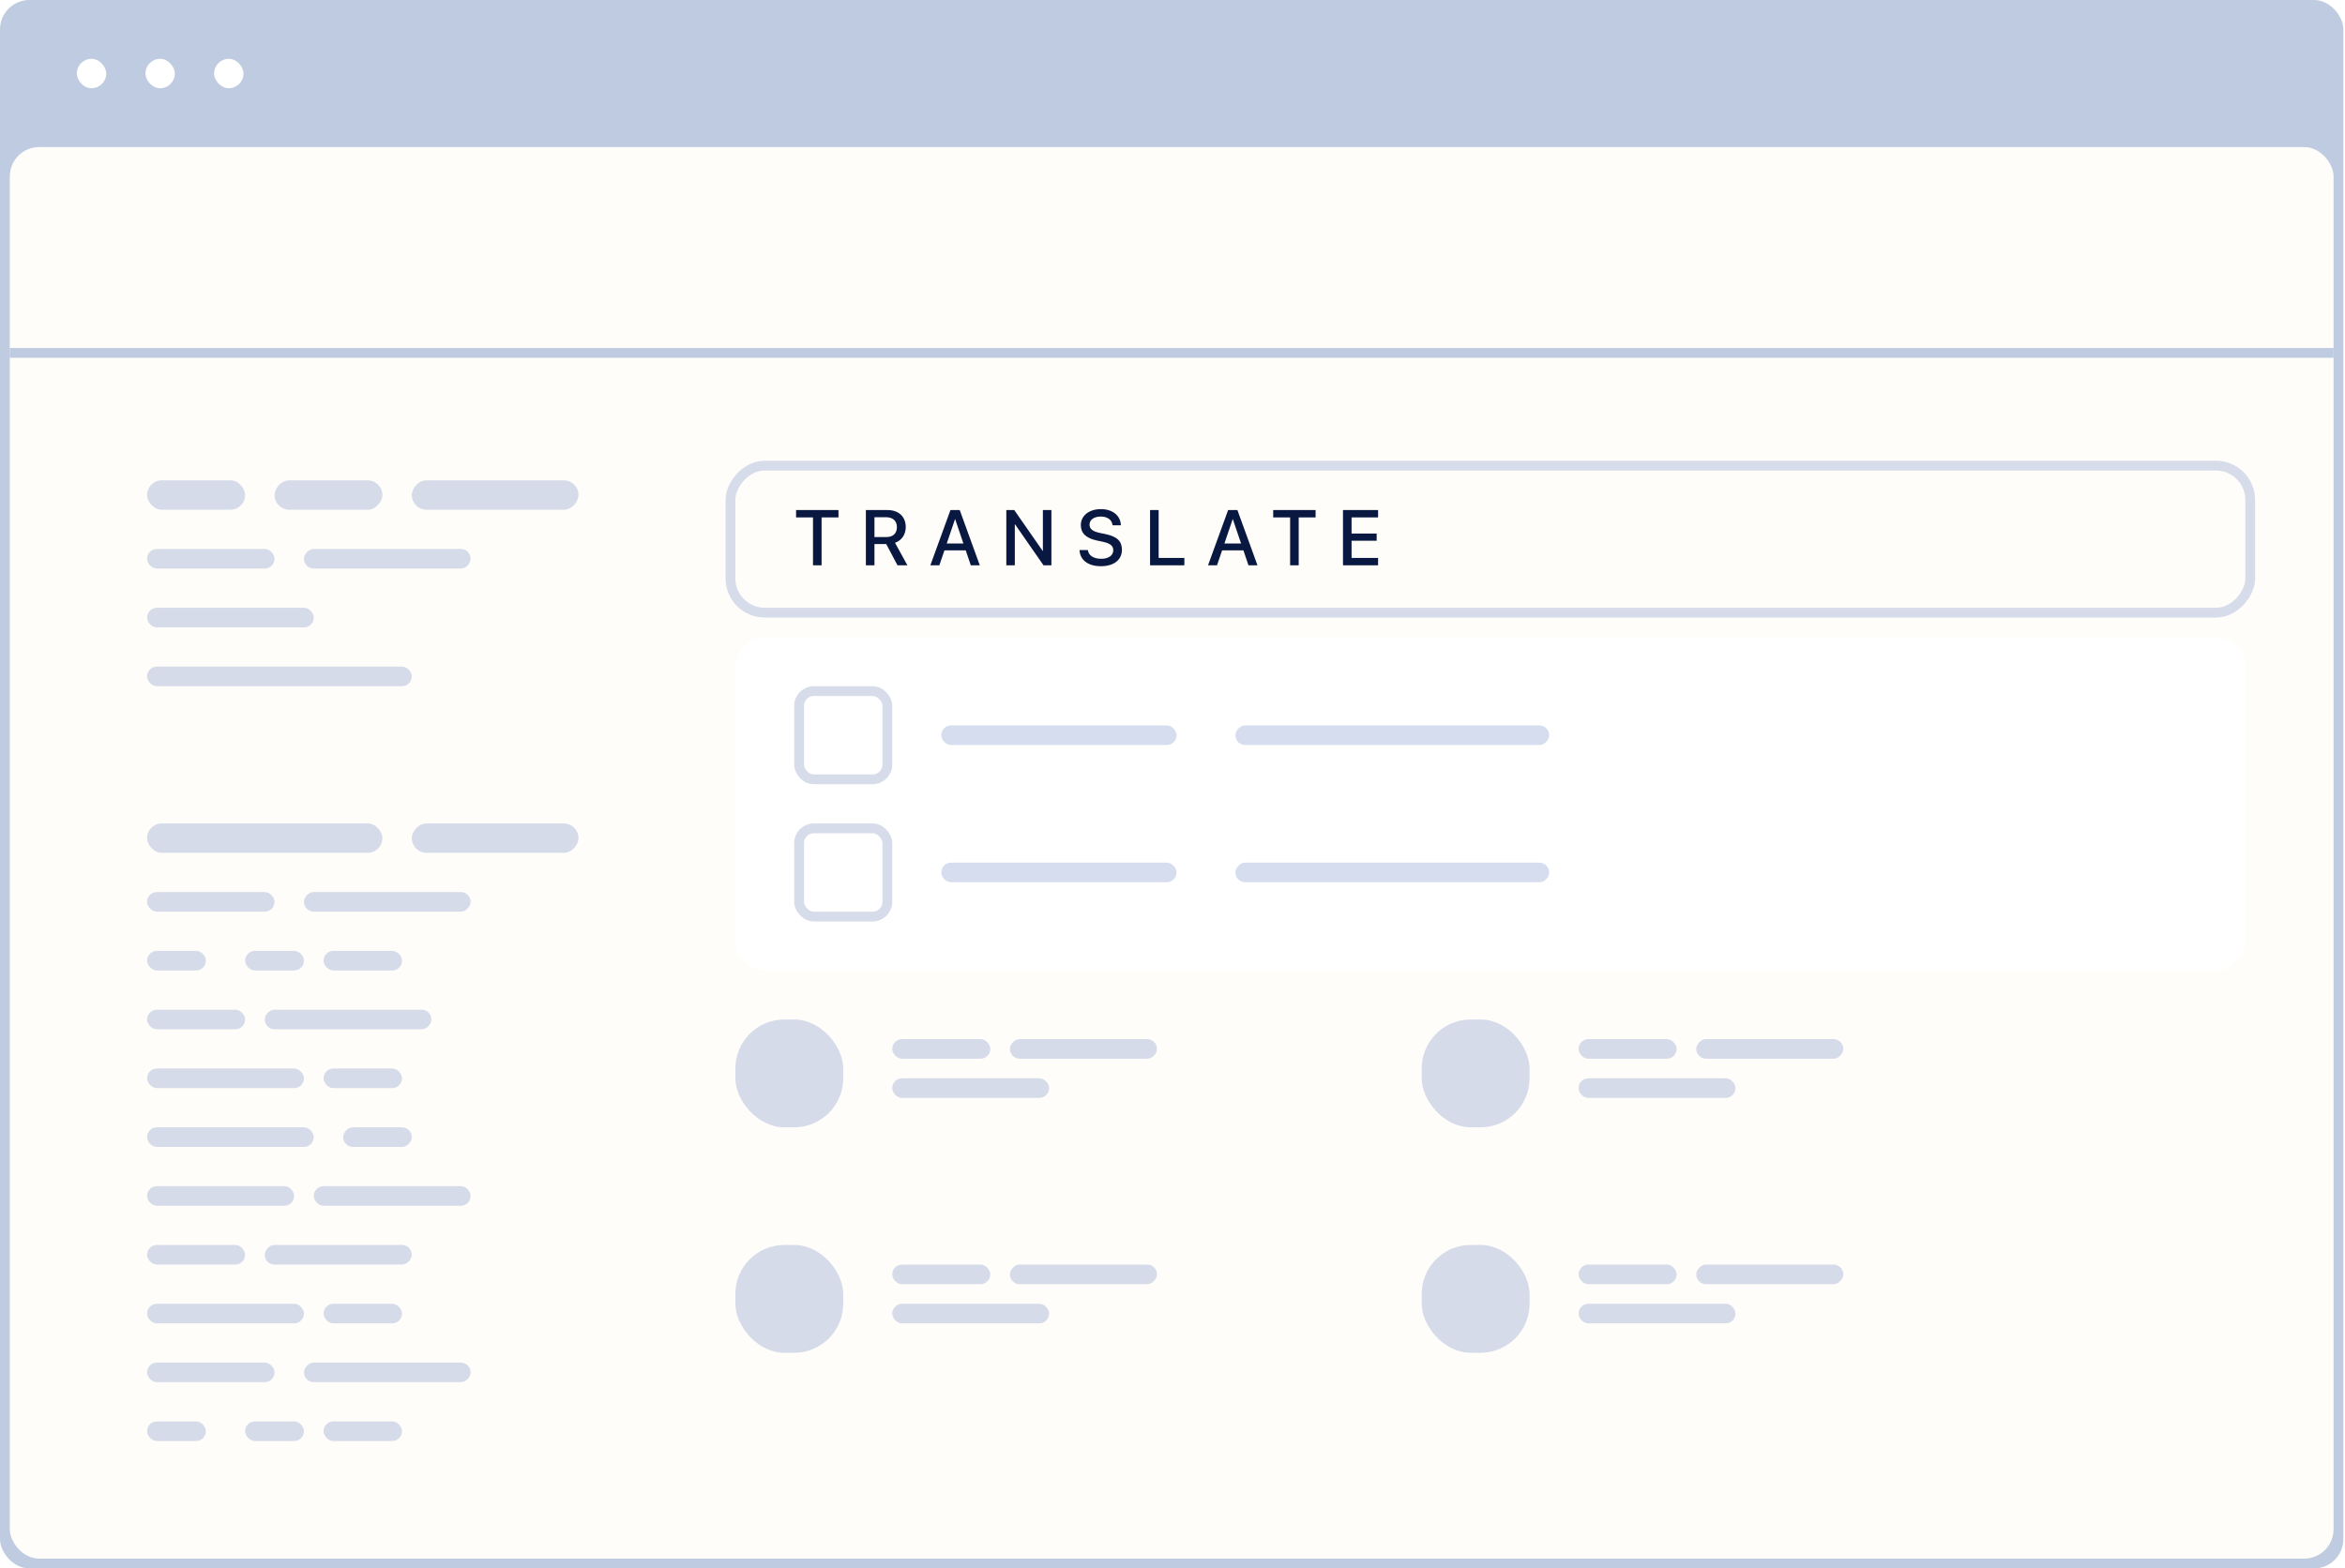
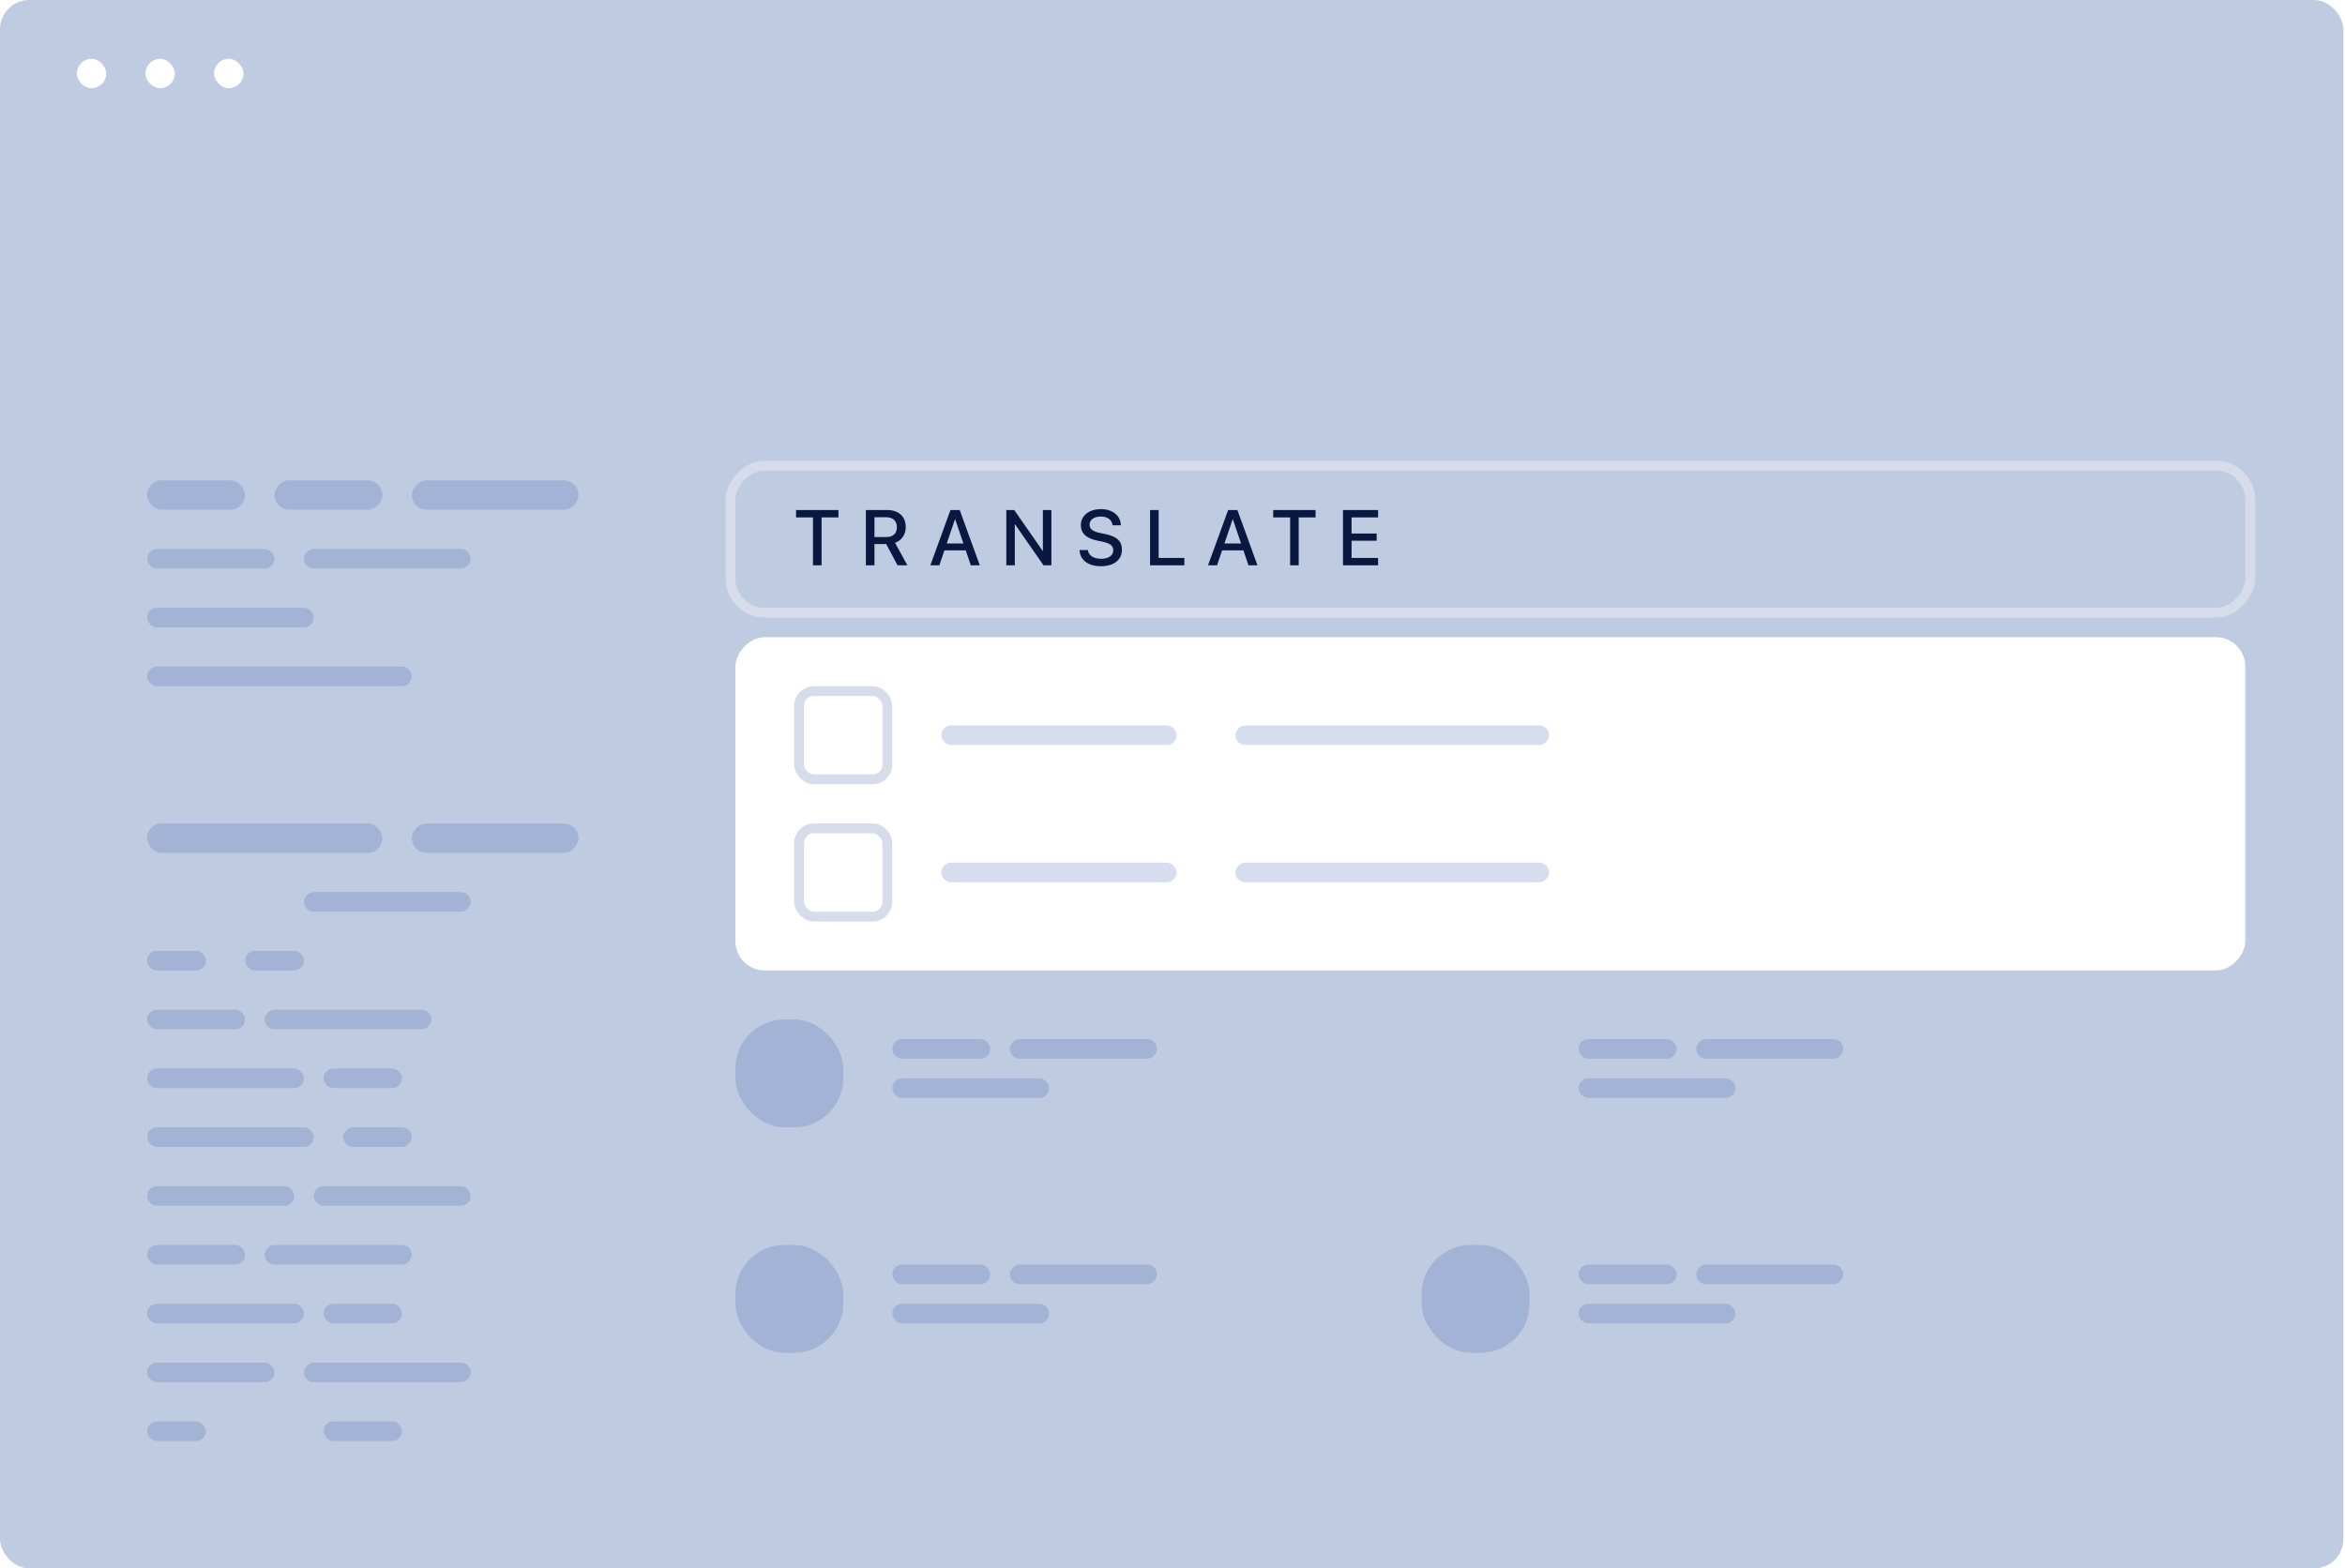
<svg xmlns="http://www.w3.org/2000/svg" width="287" height="192" viewBox="0 0 287 192" fill="none">
  <rect width="286.8" height="192" rx="3.6" fill="#BFCBE0" />
-   <rect x="1.2" y="18" width="284.4" height="172.8" rx="3.6" fill="#FFFDF9" />
  <path d="M1.2 43.2H285.6" stroke="#BFCBE0" stroke-width="1.2" />
  <rect opacity="0.2" x="18" y="58.8" width="12" height="3.6" rx="1.8" fill="#3556B1" />
  <rect opacity="0.2" width="13.2" height="3.6" rx="1.8" transform="matrix(-1 0 0 1 46.8 58.8)" fill="#3556B1" />
  <rect opacity="0.2" width="20.4" height="3.6" rx="1.8" transform="matrix(-1 0 0 1 70.8 58.8)" fill="#3556B1" />
  <rect opacity="0.2" x="18" y="67.2" width="15.6" height="2.4" rx="1.2" fill="#3556B1" />
  <rect opacity="0.2" width="20.4" height="2.4" rx="1.2" transform="matrix(-1 0 0 1 57.6 67.2)" fill="#3556B1" />
  <rect opacity="0.2" x="18" y="74.4" width="20.4" height="2.4" rx="1.2" fill="#3556B1" />
  <rect opacity="0.2" x="18" y="81.6" width="32.4" height="2.4" rx="1.2" fill="#3556B1" />
  <rect opacity="0.2" x="18" y="100.8" width="28.8" height="3.6" rx="1.8" fill="#3556B1" />
  <rect opacity="0.2" x="90" y="97.2" width="13.2" height="13.2" rx="6" fill="#3556B1" />
  <rect opacity="0.2" width="20.4" height="3.6" rx="1.8" transform="matrix(-1 0 0 1 70.8 100.8)" fill="#3556B1" />
-   <rect opacity="0.2" x="18" y="109.2" width="15.6" height="2.4" rx="1.2" fill="#3556B1" />
  <rect opacity="0.2" width="20.4" height="2.4" rx="1.2" transform="matrix(-1 0 0 1 57.6 109.2)" fill="#3556B1" />
  <rect opacity="0.2" x="18" y="116.4" width="7.2" height="2.4" rx="1.2" fill="#3556B1" />
  <rect opacity="0.2" x="30" y="116.4" width="7.2" height="2.4" rx="1.2" fill="#3556B1" />
-   <rect opacity="0.2" x="39.6" y="116.4" width="9.6" height="2.4" rx="1.2" fill="#3556B1" />
  <rect opacity="0.2" x="18" y="123.6" width="12" height="2.4" rx="1.2" fill="#3556B1" />
  <rect opacity="0.2" width="20.4" height="2.4" rx="1.2" transform="matrix(-1 0 0 1 52.8 123.6)" fill="#3556B1" />
  <rect opacity="0.2" x="18" y="130.8" width="19.2" height="2.4" rx="1.2" fill="#3556B1" />
  <rect opacity="0.2" x="39.6" y="130.8" width="9.6" height="2.4" rx="1.2" fill="#3556B1" />
  <rect opacity="0.2" x="18" y="138" width="20.4" height="2.4" rx="1.2" fill="#3556B1" />
  <rect opacity="0.2" width="8.4" height="2.4" rx="1.2" transform="matrix(-1 0 0 1 50.4 138)" fill="#3556B1" />
  <rect opacity="0.2" x="18" y="145.2" width="18" height="2.4" rx="1.2" fill="#3556B1" />
  <rect opacity="0.2" x="38.4" y="145.2" width="19.2" height="2.4" rx="1.2" fill="#3556B1" />
  <rect opacity="0.2" x="18" y="152.4" width="12" height="2.4" rx="1.2" fill="#3556B1" />
  <rect opacity="0.2" width="18" height="2.4" rx="1.2" transform="matrix(-1 0 0 1 50.4 152.4)" fill="#3556B1" />
  <rect opacity="0.2" x="18" y="159.6" width="19.2" height="2.4" rx="1.2" fill="#3556B1" />
  <rect opacity="0.2" x="109.2" y="99.6" width="12" height="2.4" rx="1.2" fill="#3556B1" />
  <rect opacity="0.2" width="18" height="2.4" rx="1.2" transform="matrix(-1 0 0 1 141.6 99.6)" fill="#3556B1" />
  <rect opacity="0.2" x="109.2" y="104.4" width="19.2" height="2.4" rx="1.2" fill="#3556B1" />
  <rect opacity="0.2" x="90" y="124.8" width="13.2" height="13.2" rx="6" fill="#3556B1" />
  <rect opacity="0.2" x="109.2" y="127.2" width="12" height="2.4" rx="1.2" fill="#3556B1" />
  <rect opacity="0.2" width="18" height="2.4" rx="1.2" transform="matrix(-1 0 0 1 141.6 127.2)" fill="#3556B1" />
  <rect opacity="0.2" x="109.2" y="132" width="19.2" height="2.4" rx="1.2" fill="#3556B1" />
  <rect opacity="0.2" x="174" y="97.2" width="13.2" height="13.2" rx="6" fill="#3556B1" />
  <rect opacity="0.2" x="193.2" y="99.6" width="12" height="2.4" rx="1.2" fill="#3556B1" />
  <rect opacity="0.2" width="18" height="2.4" rx="1.2" transform="matrix(-1 0 0 1 225.6 99.6)" fill="#3556B1" />
  <rect opacity="0.2" x="193.2" y="104.4" width="19.2" height="2.4" rx="1.2" fill="#3556B1" />
-   <rect opacity="0.2" x="174" y="124.8" width="13.2" height="13.2" rx="6" fill="#3556B1" />
  <rect opacity="0.2" x="193.2" y="127.2" width="12" height="2.4" rx="1.2" fill="#3556B1" />
  <rect opacity="0.2" width="18" height="2.4" rx="1.2" transform="matrix(-1 0 0 1 225.6 127.2)" fill="#3556B1" />
  <rect opacity="0.2" x="193.2" y="132" width="19.2" height="2.4" rx="1.2" fill="#3556B1" />
  <rect opacity="0.2" x="90" y="152.4" width="13.2" height="13.2" rx="6" fill="#3556B1" />
  <rect opacity="0.2" x="109.2" y="154.8" width="12" height="2.4" rx="1.2" fill="#3556B1" />
  <rect opacity="0.2" width="18" height="2.4" rx="1.2" transform="matrix(-1 0 0 1 141.6 154.8)" fill="#3556B1" />
  <rect opacity="0.2" x="109.2" y="159.6" width="19.2" height="2.4" rx="1.2" fill="#3556B1" />
  <rect opacity="0.2" x="174" y="152.4" width="13.2" height="13.2" rx="6" fill="#3556B1" />
  <rect opacity="0.2" x="193.2" y="154.8" width="12" height="2.4" rx="1.2" fill="#3556B1" />
  <rect opacity="0.2" width="18" height="2.4" rx="1.2" transform="matrix(-1 0 0 1 225.6 154.8)" fill="#3556B1" />
  <rect opacity="0.2" x="193.2" y="159.6" width="19.2" height="2.4" rx="1.2" fill="#3556B1" />
  <rect opacity="0.2" x="39.6" y="159.6" width="9.6" height="2.4" rx="1.2" fill="#3556B1" />
  <rect opacity="0.2" x="18" y="166.8" width="15.6" height="2.4" rx="1.2" fill="#3556B1" />
  <rect opacity="0.2" width="20.4" height="2.4" rx="1.2" transform="matrix(-1 0 0 1 57.6 166.8)" fill="#3556B1" />
  <rect opacity="0.2" x="18" y="174" width="7.2" height="2.4" rx="1.2" fill="#3556B1" />
-   <rect opacity="0.2" x="30" y="174" width="7.2" height="2.4" rx="1.2" fill="#3556B1" />
  <rect opacity="0.2" x="39.6" y="174" width="9.6" height="2.4" rx="1.2" fill="#3556B1" />
  <rect x="-0.6" y="0.6" width="186" height="18" rx="4.2" transform="matrix(1 0 0 -1 90 75.6)" stroke="#D7DCEB" stroke-width="1.2" />
  <g filter="url(#filter0_d_6433_13629)">
    <rect width="184.8" height="40.8" rx="3.6" transform="matrix(1 0 0 -1 90 118.8)" fill="white" />
  </g>
  <path d="M99.501 69.2H100.552V63.341H102.619V62.436H97.43V63.341H99.501V69.2ZM105.973 69.2H107.023V66.603H108.466L109.844 69.2H111.054L109.54 66.444C110.351 66.167 110.852 65.436 110.852 64.517V64.508C110.852 63.237 109.98 62.436 108.598 62.436H105.973V69.2ZM107.023 65.741V63.317H108.466C109.273 63.317 109.769 63.767 109.769 64.517V64.526C109.769 65.295 109.305 65.741 108.494 65.741H107.023ZM113.864 69.2H114.965L115.589 67.372H118.195L118.814 69.2H119.915L117.459 62.436H116.325L113.864 69.2ZM116.883 63.556H116.901L117.909 66.528H115.87L116.883 63.556ZM123.161 69.2H124.202V64.189H124.23L127.713 69.2H128.679V62.436H127.638V67.438H127.61L124.132 62.436H123.161V69.2ZM134.732 69.312C136.336 69.312 137.311 68.53 137.311 67.297V67.292C137.311 66.247 136.711 65.68 135.314 65.384L134.573 65.23C133.729 65.047 133.345 64.737 133.345 64.231V64.227C133.345 63.636 133.879 63.237 134.718 63.233C135.52 63.233 136.064 63.612 136.157 64.241L136.162 64.306H137.184L137.179 64.227C137.109 63.092 136.143 62.323 134.732 62.323C133.303 62.323 132.286 63.116 132.281 64.269V64.273C132.281 65.276 132.923 65.886 134.25 66.167L134.986 66.322C135.881 66.519 136.251 66.814 136.251 67.358V67.362C136.251 67.995 135.679 68.403 134.775 68.403C133.87 68.403 133.246 68.014 133.153 67.391L133.143 67.33H132.121L132.126 67.4C132.211 68.591 133.214 69.312 134.732 69.312ZM140.753 69.2H144.953V68.295H141.803V62.436H140.753V69.2ZM147.848 69.2H148.949L149.573 67.372H152.179L152.798 69.2H153.899L151.443 62.436H150.309L147.848 69.2ZM150.867 63.556H150.885L151.893 66.528H149.854L150.867 63.556ZM157.895 69.2H158.945V63.341H161.013V62.436H155.824V63.341H157.895V69.2ZM164.366 69.2H168.66V68.295H165.416V66.195H168.487V65.314H165.416V63.341H168.66V62.436H164.366V69.2Z" fill="#091841" />
  <rect x="97.8" y="84.6" width="10.8" height="10.8" rx="1.8" stroke="#D7DCEB" stroke-width="1.2" />
  <rect x="97.8" y="101.4" width="10.8" height="10.8" rx="1.8" stroke="#D7DCEB" stroke-width="1.2" />
  <rect opacity="0.2" x="115.2" y="88.8" width="28.8" height="2.4" rx="1.2" fill="#3556B1" />
  <rect opacity="0.2" width="38.4" height="2.4" rx="1.2" transform="matrix(-1 0 0 1 189.6 88.8)" fill="#3556B1" />
  <rect opacity="0.2" x="115.2" y="105.6" width="28.8" height="2.4" rx="1.2" fill="#3556B1" />
  <rect opacity="0.2" width="38.4" height="2.4" rx="1.2" transform="matrix(-1 0 0 1 189.6 105.6)" fill="#3556B1" />
  <rect x="9.4" y="7.2" width="3.6" height="3.6" rx="1.8" fill="white" />
  <rect x="17.8" y="7.2" width="3.6" height="3.6" rx="1.8" fill="white" />
  <rect x="26.2" y="7.2" width="3.6" height="3.6" rx="1.8" fill="white" />
  <defs>
    <filter id="filter0_d_6433_13629" x="85.2" y="73.2" width="194.4" height="50.4" filterUnits="userSpaceOnUse" color-interpolation-filters="sRGB">
      <feFlood flood-opacity="0" result="BackgroundImageFix" />
      <feColorMatrix in="SourceAlpha" type="matrix" values="0 0 0 0 0 0 0 0 0 0 0 0 0 0 0 0 0 0 127 0" result="hardAlpha" />
      <feOffset />
      <feGaussianBlur stdDeviation="2.4" />
      <feComposite in2="hardAlpha" operator="out" />
      <feColorMatrix type="matrix" values="0 0 0 0 0 0 0 0 0 0 0 0 0 0 0 0 0 0 0.08 0" />
      <feBlend mode="normal" in2="BackgroundImageFix" result="effect1_dropShadow_6433_13629" />
      <feBlend mode="normal" in="SourceGraphic" in2="effect1_dropShadow_6433_13629" result="shape" />
    </filter>
  </defs>
</svg>